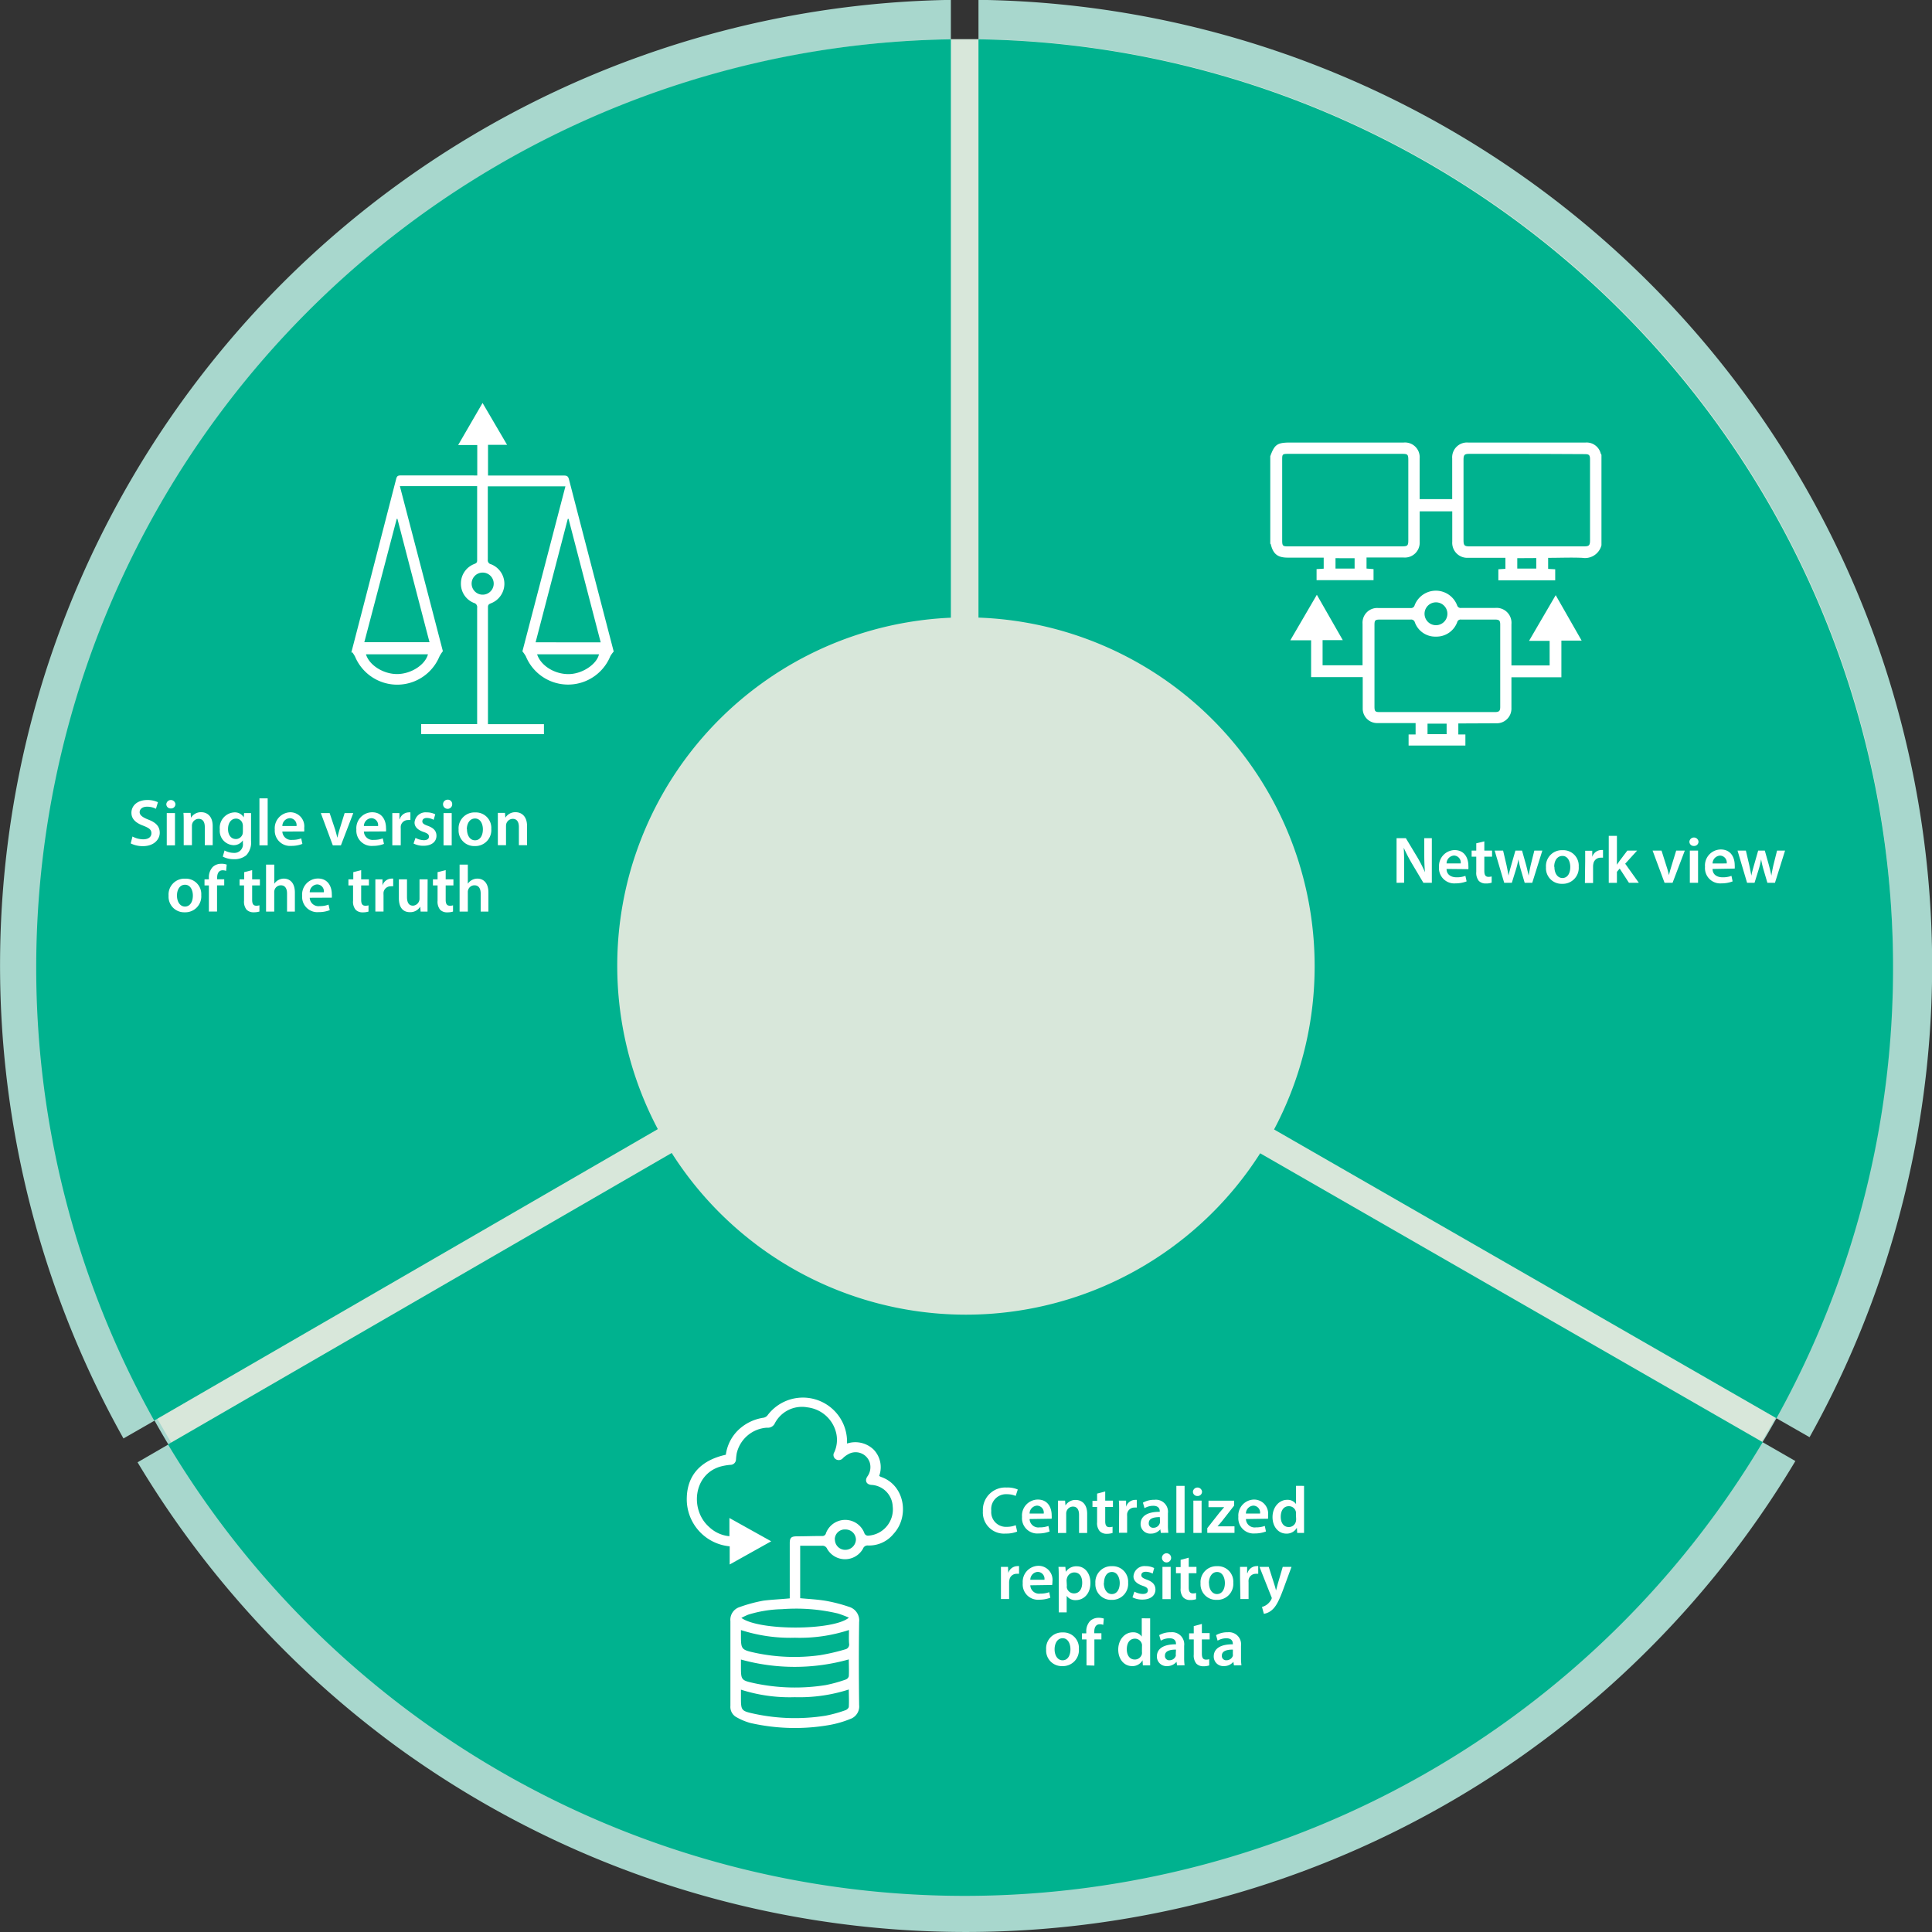
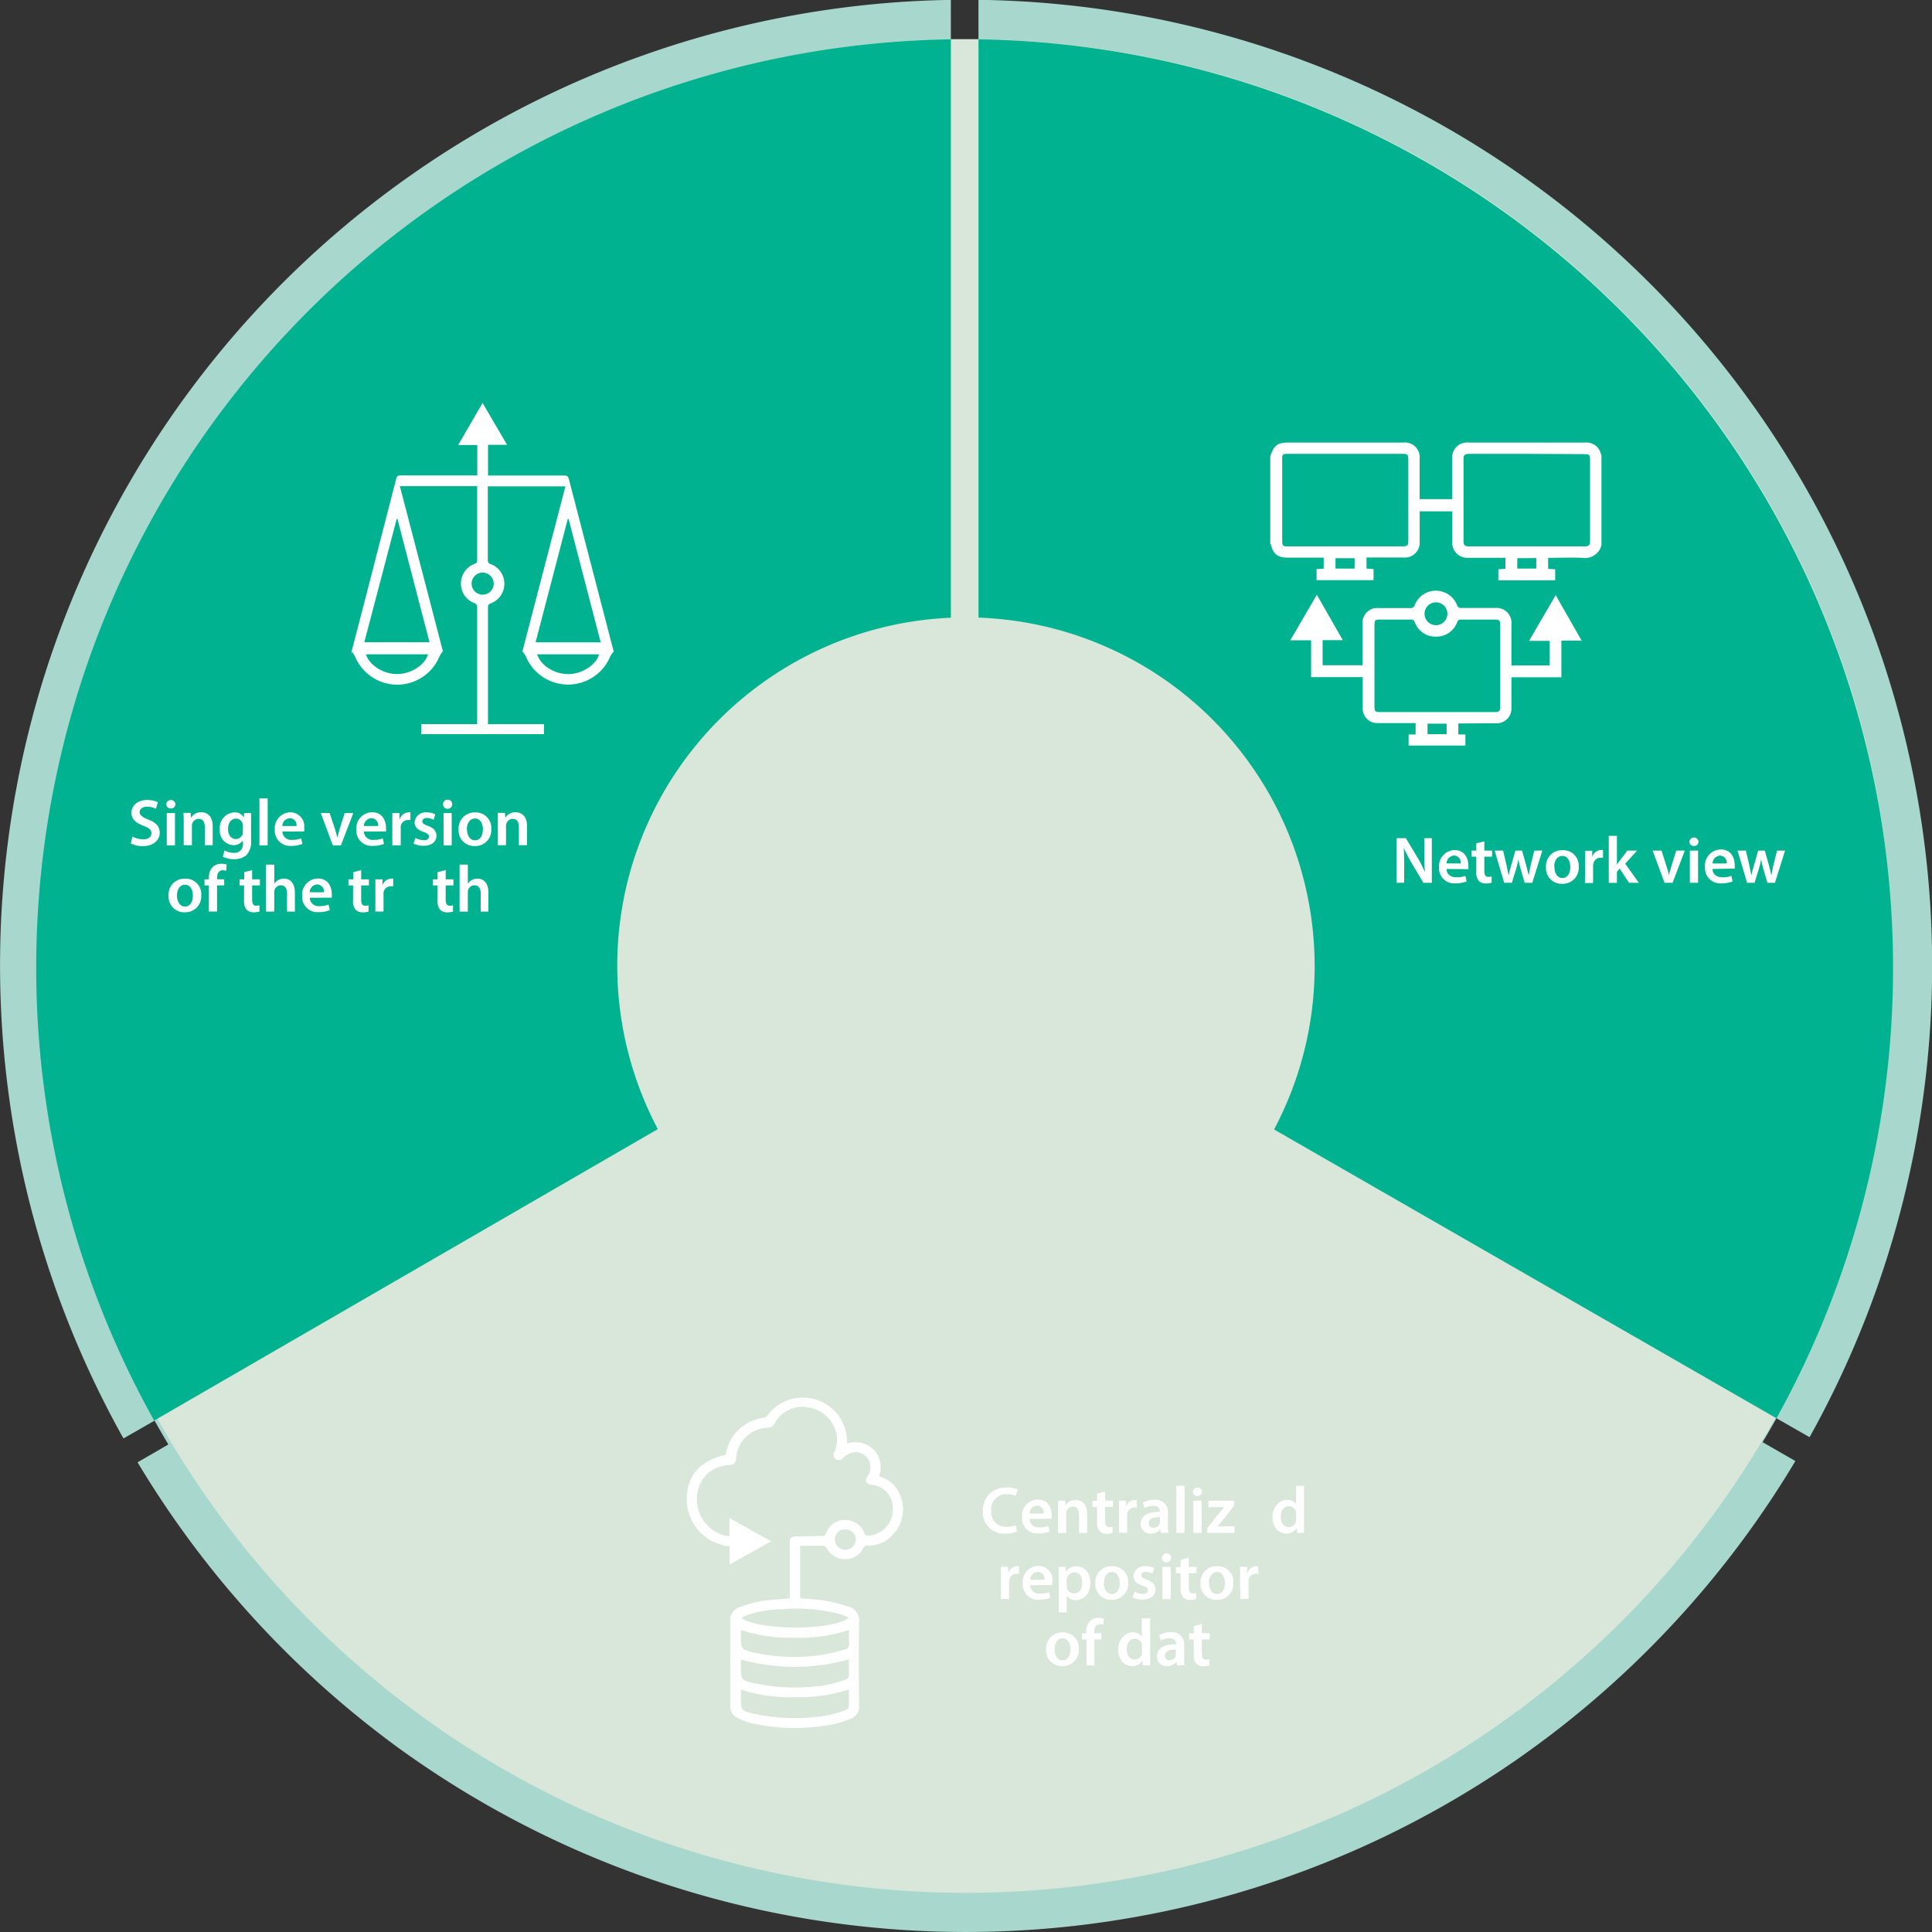
<svg xmlns="http://www.w3.org/2000/svg" id="Layer_1" data-name="Layer 1" viewBox="0 0 350 350">
  <rect x="0" y="0" width="350" height="350" fill="#333333" stroke="none" />
  <defs>
    <style>.cls-1{fill:#a8d7cd;}.cls-2{fill:#d8e7da;}.cls-3{fill:#00b28f;}.cls-4{fill:#fff;}</style>
  </defs>
  <title>master-data-management</title>
  <path class="cls-1" d="M321.82,256.93l6,3.43a175.46,175.46,0,0,0,14.83-135.78h0c-.74-2.47-1.53-4.91-2.38-7.34A175.09,175.09,0,0,0,178.87,0h-1.61V7.1h-5V0h-1.12A175.08,175.08,0,0,0,9.76,117.24q-1.28,3.65-2.39,7.35a175.45,175.45,0,0,0,15,136L28,257.36c.81,1.45,1.65,2.9,2.5,4.32l-5.58,3.23A175.81,175.81,0,0,0,69,314.27q3.07,2.36,6.25,4.55a175.08,175.08,0,0,0,199.45,0c2.12-1.47,4.2-3,6.25-4.55a175.74,175.74,0,0,0,44.3-49.59l-5.95-3.42C320.18,259.83,321,258.38,321.82,256.93Z" />
  <path class="cls-2" d="M342.91,175a167.64,167.64,0,0,1-66.22,133.63q-3,2.25-6,4.36a168,168,0,0,1-191.38,0q-3-2.12-6-4.37a168.22,168.22,0,0,1-59.17-182c.72-2.37,1.48-4.72,2.3-7A168,168,0,0,1,171.3,7.12h7.41A168,168,0,0,1,333.55,119.57q1.21,3.48,2.29,7h0A167.94,167.94,0,0,1,342.91,175Z" />
  <path class="cls-3" d="M172.26,7.12A168.2,168.2,0,0,0,27.93,257.35l144.33-83.52Z" />
  <path class="cls-3" d="M321.82,256.93A168.21,168.21,0,0,0,177.26,7.12V173.83Z" />
-   <path class="cls-3" d="M30.43,261.67a168.24,168.24,0,0,0,288.9-.41l-144.57-83.1Z" />
  <path class="cls-2" d="M238.16,175a63,63,0,0,1-24.91,50.26c-.74.56-1.49,1.11-2.26,1.64a63.16,63.16,0,0,1-72,0c-.76-.53-1.52-1.07-2.25-1.64a63.23,63.23,0,0,1-22.26-68.45c.27-.89.56-1.78.87-2.66a63.17,63.17,0,0,1,58.24-42.29h2.79a63.16,63.16,0,0,1,58.23,42.29c.31.88.6,1.76.86,2.65h0A63,63,0,0,1,238.16,175Z" />
  <path class="cls-4" d="M253,159.93v-8.09h1.68l2.09,3.47a23.91,23.91,0,0,1,1.38,2.71h0c-.1-1.08-.13-2.12-.13-3.36v-2.82h1.37v8.09h-1.53l-2.11-3.55a29.75,29.75,0,0,1-1.45-2.8l0,0c.06,1,.08,2.11.08,3.44v2.89Z" />
  <path class="cls-4" d="M262.06,157.42c0,1.06.86,1.51,1.8,1.51a4.3,4.3,0,0,0,1.61-.26l.22,1a5.57,5.57,0,0,1-2,.36,2.77,2.77,0,0,1-3-3A2.89,2.89,0,0,1,263.5,154c1.89,0,2.51,1.55,2.51,2.84a4.32,4.32,0,0,1,0,.62Zm2.56-1a1.26,1.26,0,0,0-1.21-1.43,1.44,1.44,0,0,0-1.35,1.43Z" />
  <path class="cls-4" d="M268.9,152.42v1.67h1.4v1.1h-1.4v2.58c0,.71.19,1.08.75,1.08a2.61,2.61,0,0,0,.58-.07l0,1.12a3,3,0,0,1-1.07.15,1.71,1.71,0,0,1-1.27-.48,2.34,2.34,0,0,1-.45-1.63v-2.75h-.84v-1.1h.84v-1.32Z" />
  <path class="cls-4" d="M272.3,154.09l.62,2.65c.13.62.26,1.26.37,1.89h0c.12-.63.31-1.28.48-1.88l.76-2.66h1.2l.73,2.59c.18.68.33,1.32.47,1.95h0c.1-.63.23-1.27.38-1.95l.65-2.59h1.45l-1.83,5.84h-1.37l-.7-2.38c-.17-.61-.31-1.16-.44-1.87h0a14.71,14.71,0,0,1-.45,1.87l-.74,2.38h-1.38l-1.73-5.84Z" />
  <path class="cls-4" d="M286,157a2.89,2.89,0,0,1-3,3.11,2.82,2.82,0,0,1-2.93-3,2.88,2.88,0,0,1,3-3.09A2.8,2.8,0,0,1,286,157Zm-4.4.06c0,1.13.55,2,1.45,2s1.42-.82,1.42-2c0-.91-.4-2-1.41-2S281.56,156,281.56,157Z" />
  <path class="cls-4" d="M287.17,156c0-.79,0-1.35,0-1.88h1.28l0,1.11h0a1.76,1.76,0,0,1,1.6-1.24,1.9,1.9,0,0,1,.35,0v1.39a2.31,2.31,0,0,0-.43,0,1.3,1.3,0,0,0-1.32,1.12,2.09,2.09,0,0,0-.05.46v3h-1.48Z" />
  <path class="cls-4" d="M292.92,156.65h0c.15-.22.32-.48.47-.68l1.42-1.88h1.77l-2.16,2.38,2.47,3.46H295.1l-1.68-2.58-.5.59v2h-1.48v-8.52h1.48Z" />
  <path class="cls-4" d="M301,154.09l.95,3a13.28,13.28,0,0,1,.39,1.46h0c.11-.48.24-.93.4-1.46l.92-3h1.56L303,159.93h-1.45l-2.17-5.84Z" />
  <path class="cls-4" d="M307.7,152.46a.78.78,0,0,1-.84.79.77.77,0,0,1-.81-.79.83.83,0,0,1,1.65,0Zm-1.57,7.47v-5.84h1.49v5.84Z" />
  <path class="cls-4" d="M310.25,157.42c0,1.06.86,1.51,1.8,1.51a4.39,4.39,0,0,0,1.62-.26l.21,1a5.57,5.57,0,0,1-2,.36,2.77,2.77,0,0,1-3-3,2.89,2.89,0,0,1,2.86-3.14c1.89,0,2.52,1.55,2.52,2.84a4,4,0,0,1,0,.62Zm2.56-1A1.25,1.25,0,0,0,311.6,155a1.44,1.44,0,0,0-1.35,1.43Z" />
  <path class="cls-4" d="M316.28,154.09l.62,2.65c.13.62.26,1.26.37,1.89h0c.12-.63.31-1.28.48-1.88l.76-2.66h1.2l.73,2.59c.18.68.33,1.32.46,1.95h0c.09-.63.23-1.27.38-1.95l.65-2.59h1.45l-1.83,5.84h-1.37l-.7-2.38a17.18,17.18,0,0,1-.44-1.87h0a14.71,14.71,0,0,1-.45,1.87l-.74,2.38H316.5l-1.73-5.84Z" />
  <path class="cls-4" d="M24,151.54a4.15,4.15,0,0,0,1.95.51c.95,0,1.48-.44,1.48-1.1S27,150,26,149.6c-1.33-.48-2.19-1.18-2.19-2.35,0-1.32,1.11-2.32,2.86-2.32a4.37,4.37,0,0,1,1.94.4l-.36,1.19a3.5,3.5,0,0,0-1.6-.38c-.94,0-1.35.5-1.35,1s.47.91,1.55,1.33c1.4.53,2.09,1.24,2.09,2.4s-1,2.42-3.07,2.42a4.88,4.88,0,0,1-2.19-.5Z" />
  <path class="cls-4" d="M31.78,145.67a.78.78,0,0,1-.84.79.77.77,0,0,1-.81-.79.83.83,0,0,1,1.65,0Zm-1.57,7.47V147.3H31.7v5.84Z" />
  <path class="cls-4" d="M33.28,149c0-.67,0-1.23-.05-1.74h1.3l.07.88h0a2.1,2.1,0,0,1,1.86-1c1,0,2.07.66,2.07,2.51v3.46H37.1v-3.3c0-.84-.31-1.47-1.12-1.47a1.24,1.24,0,0,0-1.15.86,1.44,1.44,0,0,0-.06.48v3.43H33.28Z" />
  <path class="cls-4" d="M45.48,147.3c0,.4,0,.88,0,1.68v3.31a3.39,3.39,0,0,1-.87,2.65,3.35,3.35,0,0,1-2.25.71,4.13,4.13,0,0,1-2-.47l.32-1.11a3.61,3.61,0,0,0,1.71.44A1.54,1.54,0,0,0,44,152.75v-.51h0a2,2,0,0,1-1.7.87,2.59,2.59,0,0,1-2.48-2.86,2.79,2.79,0,0,1,2.65-3.08,1.85,1.85,0,0,1,1.69.91h0l.06-.78ZM44,149.64a1.33,1.33,0,0,0-.05-.4,1.21,1.21,0,0,0-1.2-.94c-.82,0-1.44.72-1.44,1.9,0,1,.51,1.8,1.43,1.8a1.27,1.27,0,0,0,1.2-.88,2.33,2.33,0,0,0,.06-.53Z" />
  <path class="cls-4" d="M47,144.63h1.49v8.51H47Z" />
  <path class="cls-4" d="M51.15,150.64a1.59,1.59,0,0,0,1.8,1.51,4.38,4.38,0,0,0,1.62-.27l.21,1a5.35,5.35,0,0,1-2,.36,2.77,2.77,0,0,1-3-2.95,2.89,2.89,0,0,1,2.86-3.14A2.54,2.54,0,0,1,55.11,150a4.18,4.18,0,0,1,0,.63Zm2.57-1a1.25,1.25,0,0,0-1.22-1.42,1.43,1.43,0,0,0-1.35,1.42Z" />
  <path class="cls-4" d="M59.72,147.3l1,3c.16.52.28,1,.39,1.47h0c.11-.48.24-.94.39-1.47l.93-3H64l-2.24,5.84H60.29l-2.17-5.84Z" />
  <path class="cls-4" d="M65.92,150.64a1.59,1.59,0,0,0,1.8,1.51,4.34,4.34,0,0,0,1.62-.27l.22,1a5.41,5.41,0,0,1-2,.36,2.76,2.76,0,0,1-3-2.95,2.89,2.89,0,0,1,2.85-3.14c1.9,0,2.52,1.56,2.52,2.84a3.17,3.17,0,0,1,0,.63Zm2.57-1a1.25,1.25,0,0,0-1.21-1.42,1.44,1.44,0,0,0-1.36,1.42Z" />
  <path class="cls-4" d="M71.07,149.18c0-.79,0-1.35,0-1.88h1.29l0,1.12h.05a1.74,1.74,0,0,1,1.6-1.25,1.22,1.22,0,0,1,.34,0v1.39a1.69,1.69,0,0,0-.43,0,1.3,1.3,0,0,0-1.32,1.11,3.08,3.08,0,0,0,0,.46v3H71.07Z" />
  <path class="cls-4" d="M75.27,151.79a3.35,3.35,0,0,0,1.5.42c.65,0,.94-.27.94-.65s-.25-.6-1-.85c-1.14-.4-1.62-1-1.61-1.71a2,2,0,0,1,2.2-1.83,3.41,3.41,0,0,1,1.55.35l-.29,1a2.66,2.66,0,0,0-1.23-.34c-.53,0-.82.26-.82.62s.28.55,1,.81c1.06.39,1.55.93,1.56,1.79,0,1.05-.83,1.82-2.37,1.82a3.77,3.77,0,0,1-1.78-.41Z" />
  <path class="cls-4" d="M81.92,145.67a.83.83,0,1,1-.83-.8A.79.79,0,0,1,81.92,145.67Zm-1.57,7.47V147.3h1.48v5.84Z" />
  <path class="cls-4" d="M89,150.17a2.89,2.89,0,0,1-3,3.1,2.82,2.82,0,0,1-2.92-3,2.88,2.88,0,0,1,3-3.09A2.8,2.8,0,0,1,89,150.17Zm-4.4.06c0,1.12.55,2,1.45,2s1.43-.83,1.43-2c0-.91-.41-1.95-1.42-1.95S84.57,149.26,84.57,150.23Z" />
  <path class="cls-4" d="M90.19,149c0-.67,0-1.23,0-1.74h1.29l.07.88h0a2.1,2.1,0,0,1,1.86-1c1,0,2.07.66,2.07,2.51v3.46H94v-3.3c0-.84-.31-1.47-1.12-1.47a1.25,1.25,0,0,0-1.15.86,1.75,1.75,0,0,0-.06.48v3.43H90.19Z" />
  <path class="cls-4" d="M36.46,162.17a2.89,2.89,0,0,1-3,3.1,2.82,2.82,0,0,1-2.92-3,2.87,2.87,0,0,1,3-3.09A2.8,2.8,0,0,1,36.46,162.17Zm-4.4.06c0,1.12.55,2,1.45,2s1.43-.83,1.43-2c0-.91-.41-1.95-1.42-1.95S32.06,161.26,32.06,162.23Z" />
  <path class="cls-4" d="M37.84,165.14V160.4h-.79v-1.1h.79v-.25a2.74,2.74,0,0,1,.71-2,2.22,2.22,0,0,1,1.52-.57,2.7,2.7,0,0,1,1,.15l-.11,1.14a1.68,1.68,0,0,0-.62-.11c-.73,0-1,.61-1,1.33v.3h1.28v1.1H39.32v4.74Z" />
  <path class="cls-4" d="M45.68,157.63v1.67h1.4v1.1h-1.4V163c0,.71.19,1.08.75,1.08A2,2,0,0,0,47,164l0,1.13a3.33,3.33,0,0,1-1.06.14,1.73,1.73,0,0,1-1.28-.48,2.32,2.32,0,0,1-.45-1.63V160.4H43.4v-1.1h.84V158Z" />
  <path class="cls-4" d="M48.2,156.63h1.49v3.47h0a2.05,2.05,0,0,1,.73-.67,2.1,2.1,0,0,1,1-.26c1,0,2,.66,2,2.53v3.44H52v-3.27c0-.85-.31-1.49-1.13-1.49a1.19,1.19,0,0,0-1.13.83,1.17,1.17,0,0,0-.06.44v3.49H48.2Z" />
  <path class="cls-4" d="M56.11,162.64a1.58,1.58,0,0,0,1.8,1.51,4.28,4.28,0,0,0,1.61-.27l.22,1a5.37,5.37,0,0,1-2,.36,2.76,2.76,0,0,1-3-2.95,2.89,2.89,0,0,1,2.85-3.14c1.9,0,2.52,1.56,2.52,2.84a4.49,4.49,0,0,1,0,.63Zm2.56-1a1.25,1.25,0,0,0-1.21-1.42,1.43,1.43,0,0,0-1.35,1.42Z" />
  <path class="cls-4" d="M65.43,157.63v1.67h1.4v1.1h-1.4V163c0,.71.19,1.08.76,1.08a2,2,0,0,0,.57-.07l0,1.13a3.4,3.4,0,0,1-1.07.14,1.69,1.69,0,0,1-1.27-.48,2.27,2.27,0,0,1-.46-1.63V160.4h-.84v-1.1H64V158Z" />
  <path class="cls-4" d="M68,161.18c0-.79,0-1.35,0-1.88h1.29l0,1.12h0a1.74,1.74,0,0,1,1.6-1.25,1.22,1.22,0,0,1,.34,0v1.39a1.69,1.69,0,0,0-.43,0,1.3,1.3,0,0,0-1.32,1.11,3.15,3.15,0,0,0,0,.46v3H68Z" />
-   <path class="cls-4" d="M77.45,163.39c0,.7,0,1.27,0,1.75H76.2l-.07-.89h0a2.11,2.11,0,0,1-1.87,1c-1.07,0-2-.63-2-2.54V159.3h1.47v3.18c0,1,.32,1.59,1.09,1.59A1.26,1.26,0,0,0,76,162.83V159.3h1.47Z" />
  <path class="cls-4" d="M80.74,157.63v1.67h1.4v1.1h-1.4V163c0,.71.19,1.08.76,1.08a2,2,0,0,0,.57-.07l0,1.13a3.4,3.4,0,0,1-1.07.14,1.69,1.69,0,0,1-1.27-.48,2.32,2.32,0,0,1-.46-1.63V160.4h-.84v-1.1h.84V158Z" />
  <path class="cls-4" d="M83.26,156.63h1.49v3.47h0a2.05,2.05,0,0,1,.73-.67,2.1,2.1,0,0,1,1-.26c1,0,2,.66,2,2.53v3.44H87.08v-3.27c0-.85-.32-1.49-1.13-1.49a1.19,1.19,0,0,0-1.14.83,1.17,1.17,0,0,0-.06.44v3.49H83.26Z" />
  <path class="cls-4" d="M184.27,277.46a5.32,5.32,0,0,1-2.09.36,3.82,3.82,0,0,1-4.12-4.07,4.06,4.06,0,0,1,4.32-4.27,4.55,4.55,0,0,1,2,.36L184,271a4.1,4.1,0,0,0-1.59-.31,2.69,2.69,0,0,0-2.83,3,2.66,2.66,0,0,0,2.82,2.91,4.13,4.13,0,0,0,1.61-.3Z" />
  <path class="cls-4" d="M186.52,275.19a1.58,1.58,0,0,0,1.8,1.51,4.51,4.51,0,0,0,1.61-.26l.22,1a5.57,5.57,0,0,1-2,.36,2.77,2.77,0,0,1-3-3,2.89,2.89,0,0,1,2.86-3.14c1.89,0,2.51,1.56,2.51,2.84a4.37,4.37,0,0,1,0,.63Zm2.56-1a1.25,1.25,0,0,0-1.21-1.43,1.44,1.44,0,0,0-1.35,1.43Z" />
  <path class="cls-4" d="M191.66,273.59c0-.67,0-1.23,0-1.74h1.29l.07.88h0a2.1,2.1,0,0,1,1.86-1c1,0,2.07.66,2.07,2.51v3.47h-1.47v-3.3c0-.84-.31-1.48-1.12-1.48a1.25,1.25,0,0,0-1.15.87,1.41,1.41,0,0,0-.06.47v3.44h-1.49Z" />
  <path class="cls-4" d="M200.22,270.19v1.66h1.4V273h-1.4v2.58c0,.7.19,1.08.76,1.08a1.93,1.93,0,0,0,.57-.08l0,1.13a3.35,3.35,0,0,1-1.07.15,1.7,1.7,0,0,1-1.27-.49,2.27,2.27,0,0,1-.46-1.63V273h-.84v-1.11h.84v-1.31Z" />
  <path class="cls-4" d="M202.74,273.74c0-.79,0-1.36-.05-1.89H204l0,1.12h0a1.74,1.74,0,0,1,1.6-1.25,1.22,1.22,0,0,1,.34,0v1.39a2.31,2.31,0,0,0-.43,0,1.32,1.32,0,0,0-1.32,1.12,2.89,2.89,0,0,0,0,.45v3h-1.48Z" />
  <path class="cls-4" d="M210.3,277.7l-.1-.65h0a2.19,2.19,0,0,1-1.73.78,1.73,1.73,0,0,1-1.84-1.74c0-1.48,1.31-2.22,3.47-2.21v-.09c0-.39-.16-1-1.19-1a3.14,3.14,0,0,0-1.57.43l-.29-1a4.17,4.17,0,0,1,2.11-.52,2.19,2.19,0,0,1,2.42,2.46v2.11a9.59,9.59,0,0,0,.08,1.41Zm-.19-2.86c-1.05,0-2,.2-2,1.09a.77.77,0,0,0,.84.84,1.19,1.19,0,0,0,1.15-.8,1.32,1.32,0,0,0,.05-.33Z" />
  <path class="cls-4" d="M213.11,269.18h1.49v8.52h-1.49Z" />
  <path class="cls-4" d="M217.76,270.22a.78.78,0,0,1-.84.79.77.77,0,0,1-.81-.79.83.83,0,0,1,1.65,0Zm-1.57,7.48v-5.85h1.49v5.85Z" />
  <path class="cls-4" d="M218.71,276.84l2.2-2.8c.3-.36.55-.65.86-1v0h-2.84v-1.18h4.64v.9l-2.15,2.75c-.29.35-.56.68-.86,1v0h3.08v1.18h-4.93Z" />
-   <path class="cls-4" d="M225.71,275.19a1.58,1.58,0,0,0,1.8,1.51,4.61,4.61,0,0,0,1.62-.26l.21,1a5.57,5.57,0,0,1-2,.36,2.77,2.77,0,0,1-3-3,2.9,2.9,0,0,1,2.86-3.14,2.54,2.54,0,0,1,2.52,2.84,4.06,4.06,0,0,1,0,.63Zm2.56-1a1.25,1.25,0,0,0-1.21-1.43,1.44,1.44,0,0,0-1.35,1.43Z" />
  <path class="cls-4" d="M236.24,269.18v6.87c0,.6,0,1.25,0,1.65H235l-.06-.93h0a2.11,2.11,0,0,1-1.91,1.06c-1.39,0-2.5-1.19-2.5-3s1.22-3.12,2.62-3.12a1.86,1.86,0,0,1,1.64.77h0v-3.31Zm-1.47,5.11a2.45,2.45,0,0,0,0-.38,1.29,1.29,0,0,0-1.27-1.05c-1,0-1.48.84-1.48,1.93s.53,1.85,1.47,1.85a1.31,1.31,0,0,0,1.27-1,2,2,0,0,0,.05-.44Z" />
  <path class="cls-4" d="M181.33,285.74c0-.79,0-1.36,0-1.89h1.28l.05,1.12h0a1.75,1.75,0,0,1,1.6-1.25,1.29,1.29,0,0,1,.35,0v1.39a2.31,2.31,0,0,0-.43,0,1.3,1.3,0,0,0-1.32,1.12,2,2,0,0,0-.05.45v3h-1.48Z" />
  <path class="cls-4" d="M186.65,287.19a1.58,1.58,0,0,0,1.8,1.51,4.61,4.61,0,0,0,1.62-.26l.21,1a5.57,5.57,0,0,1-2,.36,2.77,2.77,0,0,1-3-3,2.9,2.9,0,0,1,2.86-3.14,2.54,2.54,0,0,1,2.52,2.84,4.06,4.06,0,0,1-.05.63Zm2.56-1a1.25,1.25,0,0,0-1.21-1.43,1.44,1.44,0,0,0-1.35,1.43Z" />
  <path class="cls-4" d="M191.8,285.8c0-.77,0-1.39-.05-1.95H193l.08.9h0a2.26,2.26,0,0,1,2-1c1.35,0,2.46,1.15,2.46,3,0,2.11-1.33,3.13-2.66,3.13a1.91,1.91,0,0,1-1.64-.78h0v3H191.8Zm1.47,1.45a1.44,1.44,0,0,0,0,.41,1.33,1.33,0,0,0,1.3,1c.93,0,1.48-.78,1.48-1.93s-.5-1.87-1.45-1.87a1.38,1.38,0,0,0-1.32,1.09,1.59,1.59,0,0,0-.06.37Z" />
  <path class="cls-4" d="M204.37,286.72a2.89,2.89,0,0,1-3,3.11,2.83,2.83,0,0,1-2.93-3,2.89,2.89,0,0,1,3-3.1A2.8,2.8,0,0,1,204.37,286.72Zm-4.4.06c0,1.13.55,2,1.45,2s1.43-.83,1.43-2c0-.92-.41-2-1.42-2S200,285.81,200,286.78Z" />
  <path class="cls-4" d="M205.51,288.34a3.35,3.35,0,0,0,1.5.42c.65,0,.94-.26.94-.65s-.24-.6-1-.85c-1.14-.4-1.62-1-1.61-1.7a2,2,0,0,1,2.21-1.84,3.36,3.36,0,0,1,1.54.35l-.28,1a2.71,2.71,0,0,0-1.24-.33c-.53,0-.81.25-.81.61s.27.55,1,.82c1.05.38,1.54.92,1.56,1.78,0,1.06-.83,1.83-2.38,1.83a3.8,3.8,0,0,1-1.78-.41Z" />
  <path class="cls-4" d="M212.16,282.22a.83.83,0,0,1-1.66,0,.83.83,0,0,1,1.66,0Zm-1.57,7.48v-5.85h1.49v5.85Z" />
  <path class="cls-4" d="M215.35,282.19v1.66h1.4V285h-1.4v2.58c0,.7.19,1.08.76,1.08a1.93,1.93,0,0,0,.57-.08l0,1.13a3.35,3.35,0,0,1-1.07.15,1.7,1.7,0,0,1-1.27-.49,2.32,2.32,0,0,1-.46-1.63V285h-.84v-1.11h.84v-1.31Z" />
  <path class="cls-4" d="M223.42,286.72a2.89,2.89,0,0,1-3,3.11,2.82,2.82,0,0,1-2.93-3,2.89,2.89,0,0,1,3-3.1A2.8,2.8,0,0,1,223.42,286.72Zm-4.4.06c0,1.13.56,2,1.45,2s1.43-.83,1.43-2c0-.92-.41-2-1.41-2S219,285.81,219,286.78Z" />
  <path class="cls-4" d="M224.64,285.74c0-.79,0-1.36,0-1.89h1.29l0,1.12H226a1.74,1.74,0,0,1,1.6-1.25,1.22,1.22,0,0,1,.34,0v1.39a2.31,2.31,0,0,0-.43,0,1.31,1.31,0,0,0-1.32,1.12,2.89,2.89,0,0,0,0,.45v3h-1.48Z" />
-   <path class="cls-4" d="M229.84,283.85l1,3.13c.12.36.24.81.32,1.14h0c.1-.33.21-.76.31-1.15l.91-3.12h1.59l-1.47,4c-.8,2.18-1.34,3.15-2,3.75a2.93,2.93,0,0,1-1.54.76l-.34-1.25a2.5,2.5,0,0,0,.87-.41,2.62,2.62,0,0,0,.8-.92.6.6,0,0,0,.1-.27.65.65,0,0,0-.09-.28l-2.13-5.37Z" />
  <path class="cls-4" d="M195.45,298.72a2.89,2.89,0,0,1-3,3.11,2.82,2.82,0,0,1-2.93-3,2.89,2.89,0,0,1,3-3.1A2.81,2.81,0,0,1,195.45,298.72Zm-4.4.06c0,1.13.55,2,1.45,2s1.42-.83,1.42-2c0-.92-.4-2-1.41-2S191.05,297.81,191.05,298.78Z" />
  <path class="cls-4" d="M196.83,301.7V297H196v-1.11h.79v-.25a2.71,2.71,0,0,1,.71-2,2.21,2.21,0,0,1,1.52-.56,3,3,0,0,1,.95.14l-.11,1.14a1.68,1.68,0,0,0-.62-.11c-.73,0-1,.61-1,1.33v.3h1.29V297h-1.27v4.74Z" />
  <path class="cls-4" d="M208.36,293.18v6.87c0,.6,0,1.25,0,1.65h-1.32l-.06-.93h0a2.08,2.08,0,0,1-1.9,1.06c-1.39,0-2.5-1.19-2.5-3s1.21-3.12,2.62-3.12a1.86,1.86,0,0,1,1.64.77h0v-3.31Zm-1.48,5.11a2.43,2.43,0,0,0,0-.38,1.29,1.29,0,0,0-1.27-1.05c-1,0-1.48.84-1.48,1.93s.53,1.85,1.46,1.85a1.32,1.32,0,0,0,1.28-1,2.06,2.06,0,0,0,0-.44Z" />
  <path class="cls-4" d="M213.23,301.7l-.09-.65h0a2.19,2.19,0,0,1-1.73.78,1.73,1.73,0,0,1-1.83-1.74c0-1.48,1.31-2.22,3.46-2.21v-.09c0-.39-.15-1-1.18-1a3.08,3.08,0,0,0-1.57.43l-.29-1a4.14,4.14,0,0,1,2.11-.52,2.19,2.19,0,0,1,2.41,2.46v2.11a9.59,9.59,0,0,0,.08,1.41Zm-.19-2.86c-1,0-2,.2-2,1.09a.77.77,0,0,0,.84.84A1.19,1.19,0,0,0,213,300a1,1,0,0,0,0-.33Z" />
  <path class="cls-4" d="M217.73,294.19v1.66h1.41V297h-1.41v2.58c0,.7.19,1.08.76,1.08a1.93,1.93,0,0,0,.57-.08l0,1.13a3.35,3.35,0,0,1-1.07.15,1.72,1.72,0,0,1-1.27-.49,2.32,2.32,0,0,1-.46-1.63V297h-.84v-1.11h.84v-1.31Z" />
-   <path class="cls-4" d="M223.54,301.7l-.1-.65h0a2.19,2.19,0,0,1-1.73.78,1.73,1.73,0,0,1-1.83-1.74c0-1.48,1.3-2.22,3.46-2.21v-.09c0-.39-.15-1-1.18-1a3.14,3.14,0,0,0-1.58.43l-.28-1a4.11,4.11,0,0,1,2.11-.52,2.19,2.19,0,0,1,2.41,2.46v2.11a9.59,9.59,0,0,0,.08,1.41Zm-.19-2.86c-1,0-2,.2-2,1.09a.77.77,0,0,0,.84.84,1.19,1.19,0,0,0,1.15-.8,1,1,0,0,0,0-.33Z" />
  <path class="cls-4" d="M290.12,98.78a3.08,3.08,0,0,1-3.47,2.28c-2-.09-4.1,0-6.19,0v2l1.28.07v2h-10.3v-2l1.28-.08v-2c-.24,0-.48,0-.72,0h-6a2.72,2.72,0,0,1-2.91-2.9c0-1.82,0-3.64,0-5.52h-5.9v.65c0,1.64,0,3.28,0,4.92A2.69,2.69,0,0,1,254.3,101h-6.74v2l1.27.1v2H238.51v-2l1.29-.08v-2c-.23,0-.47,0-.71,0h-5.81c-1.82,0-2.64-.65-3.07-2.44,0,0-.06-.06-.09-.09V82.65c.79-2.16,1.27-2.48,3.67-2.48h20.5a2.66,2.66,0,0,1,2.89,2.89v7.36h5.9v-.8c0-2.18,0-4.37,0-6.56a2.69,2.69,0,0,1,2.9-2.89h21.26a2.64,2.64,0,0,1,2.75,2,1.59,1.59,0,0,0,.13.22Zm-13.5-16.56H266.24c-.94,0-1.11.16-1.11,1.12V97.82c0,1,.17,1.17,1.14,1.16l13.26,0c2.48,0,5,0,7.44,0,.9,0,1.07-.18,1.08-1.08V83.27c0-.87-.19-1-1-1Zm-32.89,0H233.34c-1,0-1.06.08-1.06,1V97.89c0,1,.11,1.1,1.1,1.09l12.91,0c2.52,0,5.05,0,7.58,0,1.16,0,1.26-.1,1.26-1.23V83.41c0-1.09-.1-1.19-1.15-1.19Zm-1.79,18.9V103h3.46v-1.87Zm32.93,0V103h3.44v-1.9Z" />
  <path class="cls-4" d="M264.19,131.06v2h1.28v2H255.18v-2h1.27v-2.07h-6.89a2.61,2.61,0,0,1-2.69-2.67c0-1.62,0-3.24,0-4.85v-.8h-9.35v-6.67h-3.77l4.81-8.25,4.7,8.22h-3.66v4.55h7.24c0-.24,0-.48,0-.72V113a2.66,2.66,0,0,1,2.87-2.85h5.81a.67.67,0,0,0,.75-.49,4.12,4.12,0,0,1,7.7,0,.67.67,0,0,0,.77.47h6.15a2.7,2.7,0,0,1,2.92,2.94v7.48h6.92V116.1H277c1.65-2.84,3.22-5.52,4.83-8.28l4.7,8.23h-3.67v6.65h-9.05v1.57c0,1.34,0,2.69,0,4a2.66,2.66,0,0,1-2.76,2.76ZM260.32,129h10.46c.79,0,1-.19,1-.94v-14.9c0-.74-.19-.92-.94-.92h-6.15a.63.63,0,0,0-.7.46,4,4,0,0,1-3.87,2.63,3.92,3.92,0,0,1-3.81-2.6.69.69,0,0,0-.76-.49H250c-.89,0-1,.14-1,1V128c0,.89.15,1,1,1Zm-.21-15.74a2.07,2.07,0,1,0,.06-4.14,2.07,2.07,0,1,0-.06,4.14ZM258.61,133h3.46v-1.9h-3.46Z" />
  <path class="cls-4" d="M143.07,289.56v-5.78c0-1.4,0-2.8,0-4.2,0-1,.26-1.25,1.27-1.26,1.51,0,3-.06,4.54-.06a.67.67,0,0,0,.76-.53,3.72,3.72,0,0,1,6.92-.07.71.71,0,0,0,.83.53,4.76,4.76,0,0,0,4.33-5.31,4.08,4.08,0,0,0-3.91-3.88c-.87-.1-1.18-.78-.67-1.53a2.9,2.9,0,0,0,.43-2.5,2.69,2.69,0,0,0-4-1.47,4.29,4.29,0,0,0-.84.63,1,1,0,0,1-1.35.2.91.91,0,0,1-.23-1.26,5.48,5.48,0,0,0,.36-3.34,6.08,6.08,0,0,0-5.2-4.77,5.54,5.54,0,0,0-6,3,1.4,1.4,0,0,1-1.37.68,6,6,0,0,0-5.48,4.66,10.56,10.56,0,0,0-.13,1.13,1,1,0,0,1-1,.94,9.87,9.87,0,0,0-1.88.33c-4.87,1.46-5.46,7.85-2,10.91a6.15,6.15,0,0,0,3.69,1.69V275l7.57,4.22-7.52,4.2v-3.29a8.56,8.56,0,0,1-7.77-8.83c.11-4.06,2.53-6.76,7.07-7.76a7.64,7.64,0,0,1,2.86-5,8.36,8.36,0,0,1,3.93-1.7,1.22,1.22,0,0,0,.74-.41A8,8,0,0,1,153.45,261v.51a4.79,4.79,0,0,1,4.82,1.1,4.59,4.59,0,0,1,1,4.77c.12.06.21.13.31.17,4.33,1.46,5.23,7.17,2.29,10.33a5.7,5.7,0,0,1-4.62,2.1.87.87,0,0,0-.91.58,3.73,3.73,0,0,1-6.51,0,.89.89,0,0,0-.93-.53c-1.3,0-2.59,0-3.94,0v9.5c1.58.15,3.14.22,4.67.48a28,28,0,0,1,4.17,1.08,2.57,2.57,0,0,1,1.84,2.77c-.07,5-.06,10,0,15a2.41,2.41,0,0,1-1.61,2.55,18.72,18.72,0,0,1-3.66,1.07,36.25,36.25,0,0,1-14.45-.35,10.87,10.87,0,0,1-2.42-1,2.13,2.13,0,0,1-1.18-2.09c0-5.12,0-10.23,0-15.35a2.41,2.41,0,0,1,1.63-2.54,27.25,27.25,0,0,1,4.36-1.18C139.86,289.78,141.43,289.72,143.07,289.56Zm-8.84,11.08v1.17c0,2.57,0,2.59,2.51,3.14a35.31,35.31,0,0,0,12.84.32,25.85,25.85,0,0,0,3.62-1,.91.91,0,0,0,.57-.6c.06-1,0-2.06,0-3.05A36.33,36.33,0,0,1,134.23,300.64Zm0,5.46v1.25c0,2.57,0,2.59,2.51,3.14a35.09,35.09,0,0,0,12.84.32,24.06,24.06,0,0,0,3.61-1c.24-.08.57-.39.58-.61.06-1,0-2.05,0-3.13a29.22,29.22,0,0,1-9.8,1.39A28.87,28.87,0,0,1,134.23,306.1Zm19.57-10.81a28.55,28.55,0,0,1-9.78,1.4,29,29,0,0,1-9.79-1.39v.8c0,2.73,0,2.76,2.7,3.35a34.08,34.08,0,0,0,11.57.41,37,37,0,0,0,4.61-1.06.9.9,0,0,0,.71-1.06C153.76,297,153.8,296.18,153.8,295.29Zm0-2.23a19.82,19.82,0,0,0-2-.76,33,33,0,0,0-10.15-.78,22.05,22.05,0,0,0-6.13,1,13,13,0,0,0-1.21.58C137.55,295.45,150.94,295.42,153.78,293.06Zm-2.55-14.16a1.87,1.87,0,0,0,1.9,1.87,1.93,1.93,0,0,0,1.91-1.89,1.87,1.87,0,0,0-1.9-1.8A1.8,1.8,0,0,0,151.23,278.9Z" />
  <path class="cls-4" d="M86.46,86.14V80.62H83L87.42,73l4.44,7.58H88.41v5.57h.78c4.34,0,8.68,0,13,0,.57,0,.75.18.89.71,2.7,10.44,5.42,20.87,8.1,31.17a4.9,4.9,0,0,0-.62.86,8.27,8.27,0,0,1-15.3,0,5.91,5.91,0,0,0-.62-.89l7.79-29.89H88.37v.62q0,6.34,0,12.68a.73.73,0,0,0,.58.81,3.79,3.79,0,0,1,0,7.07c-.34.14-.55.25-.55.69q0,10.38,0,20.75c0,.13,0,.26,0,.46H98.54V133H76.3v-1.82H86.44c0-.28,0-.5,0-.72q0-10.17,0-20.34a.78.78,0,0,0-.57-.89,3.71,3.71,0,0,1-2.37-3.55,3.76,3.76,0,0,1,2.38-3.49c.32-.14.57-.21.56-.68,0-4.36,0-8.72,0-13.08,0-.11,0-.22,0-.36h-14c2.61,10,5.22,20,7.79,29.9a5.48,5.48,0,0,0-.64,1,8.28,8.28,0,0,1-15.26,0,5.16,5.16,0,0,0-.51-.8l-.18.06,2.58-9.94Q69,97.5,71.77,86.76c.13-.5.31-.63.81-.63,4.33,0,8.67,0,13,0Zm22.36,30.23Q105.9,105.14,103,94h-.14c-1.94,7.44-3.88,14.87-5.83,22.36ZM72,94l-.13,0L66,116.34H77.81C75.85,108.84,73.92,101.41,72,94ZM66.3,118.53c.59,2,3.21,3.63,5.73,3.58s5-1.69,5.5-3.58Zm31,0c.71,2.17,3.39,3.73,6,3.58,2.35-.13,4.83-1.83,5.21-3.58Zm-9.9-14.8a2,2,0,1,0,.08,4,2,2,0,1,0-.08-4Z" />
</svg>